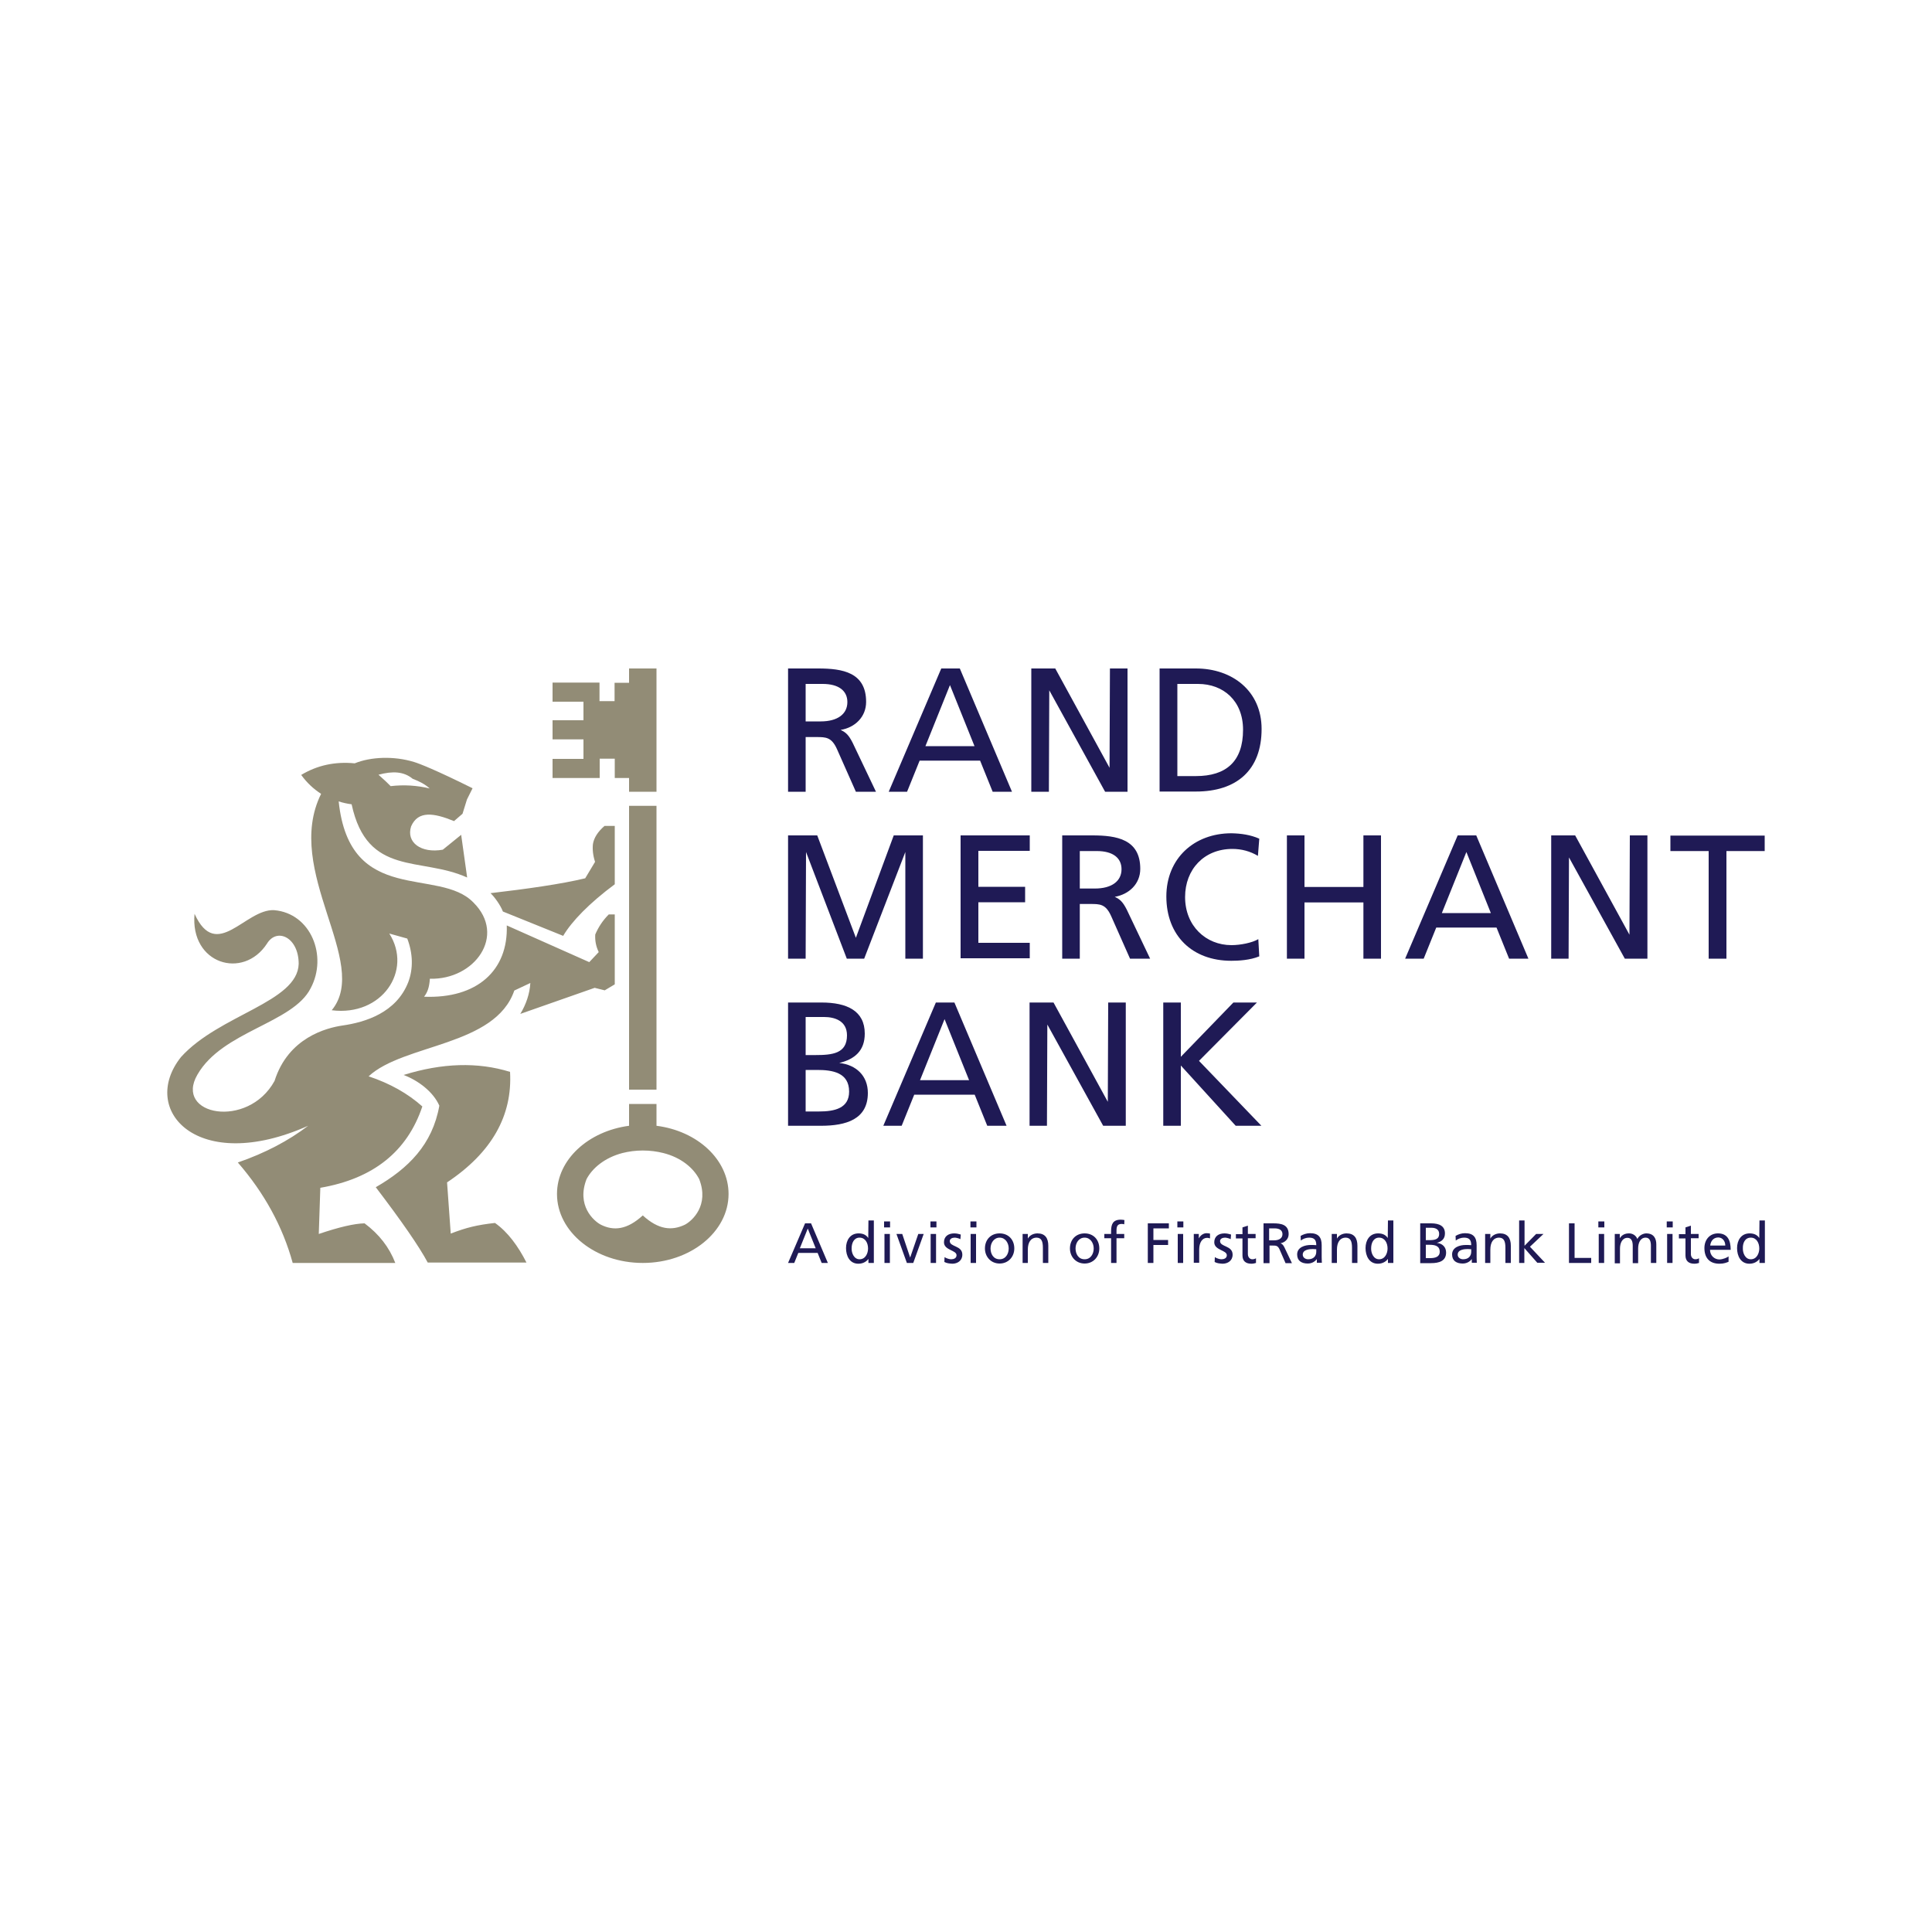
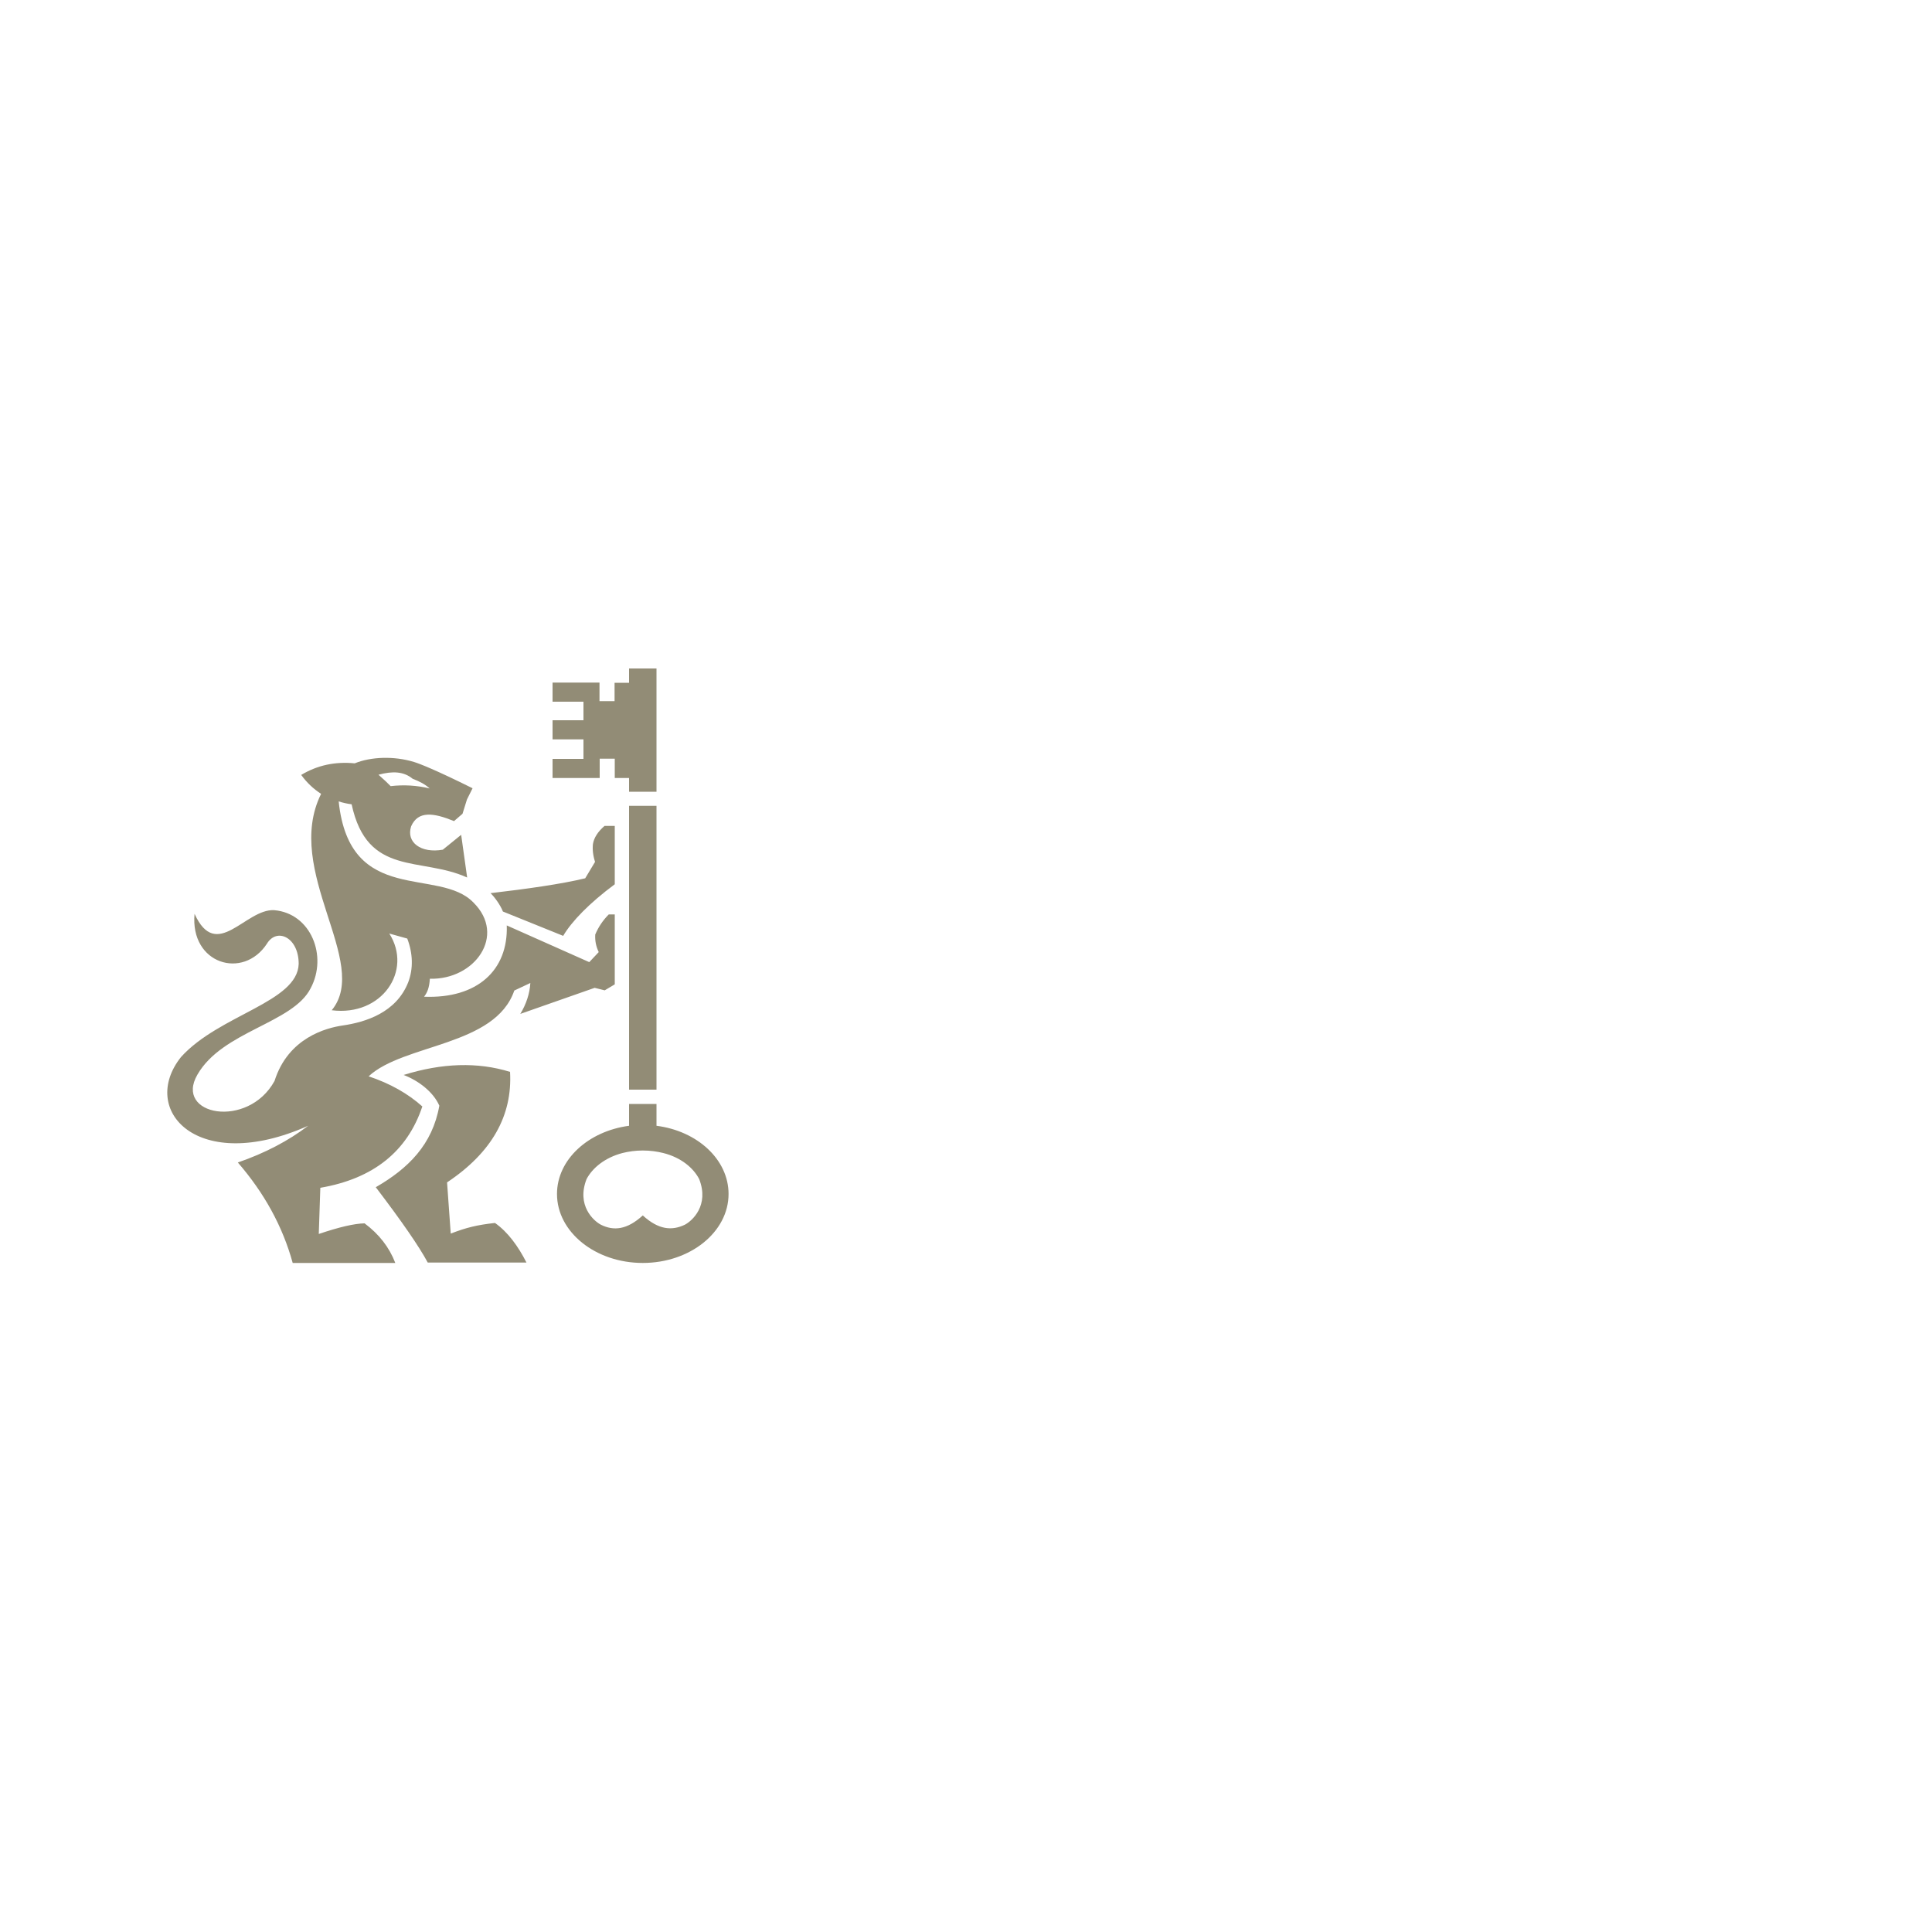
<svg xmlns="http://www.w3.org/2000/svg" version="1.1" id="Layer_1" x="0px" y="0px" viewBox="0 0 1000 1000" style="enable-background:new 0 0 1000 1000;" xml:space="preserve">
  <style type="text/css">
	.st0{fill:#1F1A55;}
	.st1{fill:#928C76;}
</style>
  <g>
-     <path class="st0" d="M885.2,644.7h7.8c0-2.3-1.4-4.2-3.7-4.2C886.5,640.6,885.4,642.8,885.2,644.7z M894.7,650.3v2.8   c-1.1,0.4-2.3,1-4.7,1c-5.3,0-7.8-3.2-7.8-8.1c0-4.4,2.8-7.6,7-7.6c5,0,6.6,3.6,6.6,8.5h-10.7c0,3,2.3,5,4.9,5   C891.9,651.8,894,650.9,894.7,650.3z M879.2,638.7v2.2h-4v8.2c0,1.7,1.1,2.7,2.3,2.7c0.9,0,1.5-0.3,1.9-0.5v2.4   c-0.6,0.2-1.5,0.4-2.4,0.4c-2.9,0-4.6-1.4-4.6-4.3v-8.8h-3.4v-2.2h3.4v-3.5l2.8-0.9v4.3H879.2z M865.8,632.2v3.1h-3.1v-3.1H865.8z    M862.9,653.7v-15h2.8v15H862.9z M835.8,653.7v-15h2.6v2.2c1.1-1.7,2.6-2.5,4.8-2.5c1.7,0,3.5,0.9,4.3,2.9c1-2.1,3.3-2.9,4.6-2.9   c3.8,0,5.2,2.5,5.2,5.7v9.6h-2.8v-8.9c0-1.9-0.4-4.2-2.7-4.2c-2.8,0-3.9,2.8-3.9,5.6v7.6h-2.8v-8.9c0-1.9-0.4-4.2-2.7-4.2   c-2.8,0-3.9,2.8-3.9,5.6v7.6H835.8z M830.4,632.2v3.1h-3.1v-3.1H830.4z M827.5,653.7v-15h2.8v15H827.5z M812.1,653.7v-20.5h2.9   v17.9h8.6v2.6H812.1z M786.3,653.7v-22h2.8v13.1l6-6.1h3.8l-7,6.6l7.8,8.3h-4L789,646v7.7H786.3z M768.7,653.7v-15h2.7v2.4   c0.9-1.7,2.9-2.7,5-2.7c3.9,0,5.6,2.4,5.6,6.4v8.9h-2.8v-7.8c0-3.5-0.8-5.2-3.2-5.3c-3.1,0-4.6,2.5-4.6,6.2v6.9H768.7z    M761.5,647.9v-1.3c-0.6,0-1.2-0.1-1.8-0.1c-1.5,0-5.2,0.2-5.2,2.9c0,1.6,1.5,2.4,2.8,2.4C760.1,651.8,761.5,650.1,761.5,647.9z    M753.5,642.1l-0.1-2.4c1.4-0.8,3-1.4,4.9-1.4c4.3,0,6,2.1,6,6.2v6.2c0,1.7,0.1,2.5,0.1,2.9h-2.6v-1.9c-0.7,0.9-2.2,2.3-4.7,2.3   c-3.2,0-5.5-1.4-5.5-4.7c0-3.8,4.1-4.9,7-4.9c1.1,0,1.9,0,2.9,0.1c0-2.6-0.9-3.9-3.7-3.9C756.3,640.6,754.6,641.2,753.5,642.1z    M738,635.6v6.3h1.6c2.9,0,5.3-0.3,5.3-3.3c0-2.4-2.1-3.1-3.8-3.1H738z M738,644.3v6.9h2.2c2.6,0,5-0.6,5-3.3   c0-3.2-2.8-3.6-5.3-3.6H738z M735.1,653.7v-20.5h5.6c4.3,0,7.2,1.4,7.2,5.2c0,2.8-1.6,4.2-4.2,4.9c2.8,0.3,4.8,2.1,4.8,5   c0,4.4-3.6,5.5-7.8,5.5H735.1z M709.7,646.1c-0.1,2.4,1.2,5.7,4.1,5.7c3.1,0,4.4-3.1,4.4-5.6c0-2.8-1.4-5.6-4.4-5.6   C710.9,640.6,709.7,643.4,709.7,646.1z M718.4,653.7v-2.1c-0.8,1.1-2.5,2.5-5.2,2.5c-4.5,0-6.4-4-6.4-8.1c0-4,2.1-7.6,6.5-7.6   c2.6,0,4.1,1,5,2.4l0.1-9.1h2.8v22H718.4z M689.3,653.7v-15h2.7v2.4c0.9-1.7,2.9-2.7,5-2.7c3.9,0,5.6,2.4,5.6,6.4v8.9h-2.8v-7.8   c0-3.5-0.8-5.2-3.2-5.3c-3.1,0-4.6,2.5-4.6,6.2v6.9H689.3z M681.3,647.9v-1.3c-0.6,0-1.2-0.1-1.8-0.1c-1.5,0-5.2,0.2-5.2,2.9   c0,1.6,1.5,2.4,2.8,2.4C679.9,651.8,681.3,650.1,681.3,647.9z M673.3,642.1l-0.1-2.4c1.4-0.8,3-1.4,4.9-1.4c4.3,0,6,2.1,6,6.2v6.2   c0,1.7,0.1,2.5,0.1,2.9h-2.6v-1.9c-0.7,0.9-2.2,2.3-4.7,2.3c-3.2,0-5.5-1.4-5.5-4.7c0-3.8,4.1-4.9,7-4.9c1.1,0,1.9,0,2.9,0.1   c0-2.6-0.9-3.9-3.7-3.9C676,640.6,674.4,641.2,673.3,642.1z M656.9,635.8v6.2h2.5c2.8,0,4.4-1.2,4.4-3.2c0-1.9-1.4-3-4.1-3H656.9z    M654,653.7v-20.5h5c4.1,0,8,0.6,8,5.6c0,2.5-1.9,4.3-4.2,4.7c0.9,0.4,1.4,0.9,2,2.1l3.9,8.2h-3.3l-3.1-7.1c-0.9-2-1.9-2-3.4-2   h-1.8v9.1H654z M649.9,638.7v2.2h-4v8.2c0,1.7,1.1,2.7,2.3,2.7c0.9,0,1.5-0.3,1.9-0.5v2.4c-0.6,0.2-1.5,0.4-2.4,0.4   c-2.9,0-4.6-1.4-4.6-4.3v-8.8h-3.4v-2.2h3.4v-3.5l2.8-0.9v4.3H649.9z M628.7,653.2l0.1-2.5c1.1,0.7,2.6,1.1,3.4,1.1   c1.3,0,2.8-0.5,2.8-2.1c0-2.7-6.5-2.5-6.5-6.7c0-3.1,2.3-4.6,5.3-4.6c1.3,0,2.4,0.3,3.4,0.6l-0.2,2.4c-0.6-0.4-2.3-0.8-2.9-0.8   c-1.4,0-2.6,0.6-2.6,1.8c0,3.1,6.5,2.2,6.5,7c0,3.2-2.6,4.7-5.2,4.7C631.4,654,629.9,653.9,628.7,653.2z M617.9,653.7v-15h2.6v2.3   c0.8-1.6,2.4-2.7,4-2.7c0.8,0,1.2,0.1,1.8,0.2v2.5c-0.5-0.2-1.1-0.3-1.5-0.3c-2.5,0-4.1,2.4-4.1,6.1v6.8H617.9z M612.5,632.2v3.1   h-3.1v-3.1H612.5z M609.6,653.7v-15h2.8v15H609.6z M594.1,653.7v-20.5H605v2.6h-8v6h7.6v2.6H597v9.3H594.1z M575.1,653.7v-12.8   h-3.5v-2.2h3.5v-1.4c0-3.6,0.9-6,5-6c0.7,0,1.3,0.1,1.9,0.2l-0.1,2.2c-0.3-0.1-0.9-0.2-1.3-0.2c-2.4,0-2.7,1.5-2.7,3.6v1.6h4v2.2   h-4v12.8H575.1z M556.7,646.2c0,2.7,1.4,5.6,4.7,5.6c3.2,0,4.7-2.9,4.7-5.6c0-2.8-1.7-5.6-4.7-5.6   C558.4,640.6,556.7,643.3,556.7,646.2z M553.8,646.2c0-4.6,3.1-7.8,7.6-7.8c4.6,0,7.6,3.3,7.6,7.8c0,4.3-3.1,7.8-7.6,7.8   C556.9,654,553.8,650.5,553.8,646.2z M529.3,653.7v-15h2.7v2.4c0.9-1.7,2.9-2.7,5-2.7c3.9,0,5.6,2.4,5.6,6.4v8.9h-2.8v-7.8   c0-3.5-0.8-5.2-3.2-5.3c-3.1,0-4.6,2.5-4.6,6.2v6.9H529.3z M512.7,646.2c0,2.7,1.4,5.6,4.7,5.6c3.2,0,4.7-2.9,4.7-5.6   c0-2.8-1.7-5.6-4.7-5.6C514.5,640.6,512.7,643.3,512.7,646.2z M509.8,646.2c0-4.6,3.1-7.8,7.6-7.8c4.6,0,7.6,3.3,7.6,7.8   c0,4.3-3.1,7.8-7.6,7.8C512.9,654,509.8,650.5,509.8,646.2z M505.4,632.2v3.1h-3.1v-3.1H505.4z M502.4,653.7v-15h2.8v15H502.4z    M488.8,653.2l0.1-2.5c1.1,0.7,2.6,1.1,3.4,1.1c1.3,0,2.8-0.5,2.8-2.1c0-2.7-6.5-2.5-6.5-6.7c0-3.1,2.3-4.6,5.3-4.6   c1.3,0,2.4,0.3,3.4,0.6l-0.2,2.4c-0.6-0.4-2.3-0.8-2.9-0.8c-1.4,0-2.6,0.6-2.6,1.8c0,3.1,6.5,2.2,6.5,7c0,3.2-2.6,4.7-5.2,4.7   C491.5,654,490.1,653.9,488.8,653.2z M484.7,632.2v3.1h-3.1v-3.1H484.7z M481.7,653.7v-15h2.8v15H481.7z M478.1,638.7l-5.4,15h-3.3   l-5.4-15h3l4.1,12.2l4.2-12.2H478.1z M460.7,632.2v3.1h-3.1v-3.1H460.7z M457.8,653.7v-15h2.8v15H457.8z M440.8,646.1   c-0.1,2.4,1.2,5.7,4.1,5.7c3.1,0,4.4-3.1,4.4-5.6c0-2.8-1.4-5.6-4.4-5.6C442,640.6,440.8,643.4,440.8,646.1z M449.5,653.7v-2.1   c-0.8,1.1-2.5,2.5-5.2,2.5c-4.5,0-6.4-4-6.4-8.1c0-4,2.1-7.6,6.5-7.6c2.6,0,4.1,1,5,2.4l0.1-9.1h2.8v22H449.5z M422.2,646.1   l-4.1-10.2l-4.1,10.2H422.2z M407.9,653.7l8.8-20.5h3.1l8.7,20.5h-3.2l-2.1-5.2h-10l-2.1,5.2H407.9z M910.7,653.7v-2.1   c-0.8,1.1-2.5,2.5-5.2,2.5c-4.5,0-6.4-4-6.4-8.1c0-4,2.1-7.6,6.5-7.6c2.6,0,4.1,1,5,2.4l0.1-9.1h2.8v22H910.7z M902.1,646.1   c-0.1,2.4,1.2,5.7,4.1,5.7c3.1,0,4.4-3.1,4.4-5.6c0-2.8-1.4-5.6-4.4-5.6C903.2,640.6,902,643.4,902.1,646.1z M609.4,354v47.7h9.6   c15.7,0,24.4-7.6,24.4-24c0-14.9-10.1-23.7-23.3-23.7H609.4z M600.2,409.8V346h18.8c18.9,0,34,11.7,34,31.3c0,21.4-13,32.4-34,32.4   H600.2z M407.9,582.7v-63.8h17.3c13.2,0,22.4,4.3,22.4,16.1c0,8.8-5.1,13.2-13.2,15.2c8.7,0.9,14.8,6.6,14.8,15.5   c0,13.7-11.3,17-24.3,17H407.9z M417,553.7v21.6h6.9c8.2,0,15.6-1.7,15.6-10.3c0-9.9-8.7-11.2-16.5-11.2H417z M417,526.4v19.7h5   c8.9,0,16.4-0.8,16.4-10.2c0-7.6-6.5-9.5-11.8-9.5H417z M457.2,582.7l27.2-63.8h9.6l27,63.8h-10l-6.5-16.1h-31.3l-6.5,16.1H457.2z    M501.6,559.1l-12.7-31.6l-12.7,31.6H501.6z M532.9,582.7v-63.8h12.4l28.1,51.4l0.2-51.4h9.1v63.8h-11.7l-28.9-52.4l-0.2,52.4   H532.9z M602.1,582.7v-63.8h9.1V547l27.2-28.1h12.2l-30,30.2l32.3,33.6h-13.3l-28.4-31.2v31.2H602.1z M407.9,496.2v-63.8H423l20,53   l19.6-53h15.1v63.8h-9.1V441l-21.3,55.2h-9L417.2,441l-0.2,55.2H407.9z M497.2,496.2v-63.8H533v8h-26.6v18.6h24.2v8h-24.2v21H533v8   H497.2z M549.8,496.2v-63.8h15.6c12.6,0,24.8,2,24.8,17.3c0,7.8-5.8,13.2-13.2,14.5c2.8,1.3,4.2,2.7,6.2,6.6l12.1,25.4h-10.4   l-9.8-22.1c-2.8-6.2-5.8-6.2-10.7-6.2h-5.5v28.3H549.8z M558.9,440.5v19.4h7.8c8.7,0,13.8-3.8,13.8-10c0-5.8-4.4-9.4-12.8-9.4   H558.9z M651.8,434.1l-0.7,8.9c-4-2.4-8.5-3.6-13.2-3.6c-14.7,0-24.5,10.6-24.5,24.9c0,15,10.8,24.9,24,24.9   c4.6,0,10.7-1.2,13.9-3.1l0.5,8.9c-4.8,2-10.8,2.3-14.5,2.3c-20.2,0-33.6-13-33.6-33.3c0-19.6,14.3-32.7,33.7-32.7   C642.4,431.4,647.3,432.1,651.8,434.1z M666.1,496.2v-63.8h9.1v26.7h30.5v-26.7h9.1v63.8h-9.1v-29.1h-30.5v29.1H666.1z    M727.3,496.2l27.2-63.8h9.6l27,63.8h-10l-6.5-16.1h-31.2l-6.5,16.1H727.3z M771.7,472.7L759,441l-12.7,31.6H771.7z M802.9,496.2   v-63.8h12.4l28.1,51.4l0.2-51.4h9.1v63.8h-11.7l-28.9-52.4l-0.2,52.4H802.9z M884.4,496.2v-55.7h-19.8v-8h48.8v8h-19.8v55.7H884.4z    M407.9,409.8V346h15.6c12.6,0,24.8,2,24.8,17.3c0,7.8-5.8,13.3-13.2,14.5c2.8,1.3,4.2,2.7,6.2,6.6l12.1,25.4H443l-9.8-22.1   c-2.8-6.2-5.8-6.2-10.7-6.2H417v28.3H407.9z M417,354v19.4h7.8c8.7,0,13.8-3.8,13.8-10c0-5.8-4.4-9.4-12.8-9.4H417z M460,409.8   l27.2-63.8h9.6l27,63.8h-10l-6.5-16.1h-31.3l-6.5,16.1H460z M504.4,386.2l-12.7-31.6L479,386.2H504.4z M533.8,409.8V346h12.4   l28.1,51.4l0.2-51.4h9.1v63.8H572l-28.9-52.5l-0.2,52.5H533.8z" />
    <path class="st1" d="M155.9,401.1c8.3-5,17.5-7,27.7-6c8.3-3.4,20.3-3.9,30.7-0.7c2.7,0.8,11.2,4.1,30.3,13.6l-2.9,5.8l-2.3,7.4   l-4.4,3.8c-10.5-4.3-18.6-5.5-22.2,2.7c-2.7,8.3,5.1,14.1,16.4,12.1l9.5-7.7l3.1,22.1c-24-10.9-51.7-0.2-59.8-37.9   c-2.3-0.3-4.6-0.8-6.7-1.5c5.7,54.5,51.9,33.7,69.8,52.4c17.1,17,0.7,40-22.6,39.4c-0.3,4.6-1.3,7.1-3,9.3   c27.5,1.1,43.6-13.7,42.8-36.9l42.7,19l4.9-5.2c-1.4-2.9-2-5.9-1.8-9.1c1.6-3.8,3.9-7.3,7-10.4h3.1v36.2l-5.2,3.1l-5.2-1.3   l-38.5,13.5c3-4.9,4.9-10.5,5.2-16l-8.3,3.9c-9.9,28.9-57.2,27.5-75.4,44.4c11.1,3.7,20.3,8.9,27.8,15.6   c-7.8,23.3-25.4,37.4-52.8,42.1l-0.8,23.9c10.6-3.6,18.5-5.4,23.7-5.5c7.5,5.6,12.8,12.4,15.9,20.5h-53.1   c-5.2-18.9-14.7-36.2-28.4-52c14.2-4.9,26.3-11.3,36.4-19c-57.2,25.5-87.7-8.1-65.8-35.6c19.9-22,60.3-28.3,60.9-48.2   c0-13.8-11.3-18.9-16.4-10.5c-12.3,18.9-39.9,10.6-37.5-15.4c11.4,25,26.3-2.7,41.2-1.9c19,1.6,27.8,23.7,18.9,40.4   c-9.2,18.2-45.6,22.1-58.6,44.7c-12.3,21.1,26.1,28.4,39.9,3.3c7.1-22.5,27-27.5,35.2-28.7c11.8-1.7,27.8-6.6,34-22.4   c2.7-7.1,2.4-15-0.5-22.6l-9.3-2.6c12.2,19.2-3.8,43-29.8,39.7c20.4-24.7-25.3-72.1-5.5-112C162.2,408.3,158.8,405.1,155.9,401.1z    M195.9,401c3.1,2.7,4.7,4.3,6.3,5.9c6.8-0.8,13.5-0.4,20.2,1.2c-2.3-2.1-5.3-3.7-8.8-5C209,399.3,203.3,399,195.9,401z    M332.7,629.1c8.2,7.5,15.1,8,21.8,4.8c3.8-2,12.7-10,7.4-23.6c-3-5.8-9.4-11.2-18.6-13.5c-3.2-0.8-6.7-1.3-10.6-1.3   c-3.8,0-7.3,0.5-10.5,1.3c-9.2,2.4-15.6,7.8-18.6,13.5c-5.3,13.6,3.6,21.6,7.4,23.6C317.6,637.2,324.5,636.6,332.7,629.1z    M339.8,571.4v11.3c21.2,2.7,37.3,17.5,37.3,35.3c0,19.7-19.9,35.7-44.4,35.7c-24.5,0-44.4-16-44.4-35.7   c0-17.8,16.2-32.5,37.3-35.3v-11.3L339.8,571.4z M318.2,427.4v30.3c-13.1,9.7-22.3,19.2-26.7,26.7l-31.2-12.6   c-1.3-3.4-4.4-7.6-6.4-9.5c18.8-2.2,36.6-4.7,49-7.7l5.1-8.5c-1.1-3.4-1.4-6.5-1.1-9.2c0.5-3.2,2.5-6.4,6-9.4H318.2z M208.9,556.4   c19.9-6.2,38.3-6.8,55.1-1.6c1.3,22.7-9.5,41.8-32.6,57.2l1.9,26.5c8-3.1,13.7-4.5,22.9-5.5c6.7,4.7,12.1,12.2,16.3,20.5h-51.1   c-4.5-8.4-13.5-21.4-26.9-39c16.8-9.7,29.3-22,32.9-42.2C224.3,565.2,216.6,559.3,208.9,556.4z M318.2,353.4h7.4V346h14.2v63.8   h-14.2v-7.1h-7.4v-10h-7.8v10h-8.1H286v-9.9h16v-10.1h-16v-9.9h16v-9.6h-16v-9.9h16.2h8.1v9.6h7.8V353.4z M339.8,417.1V564h-14.2   V417.1L339.8,417.1z" />
  </g>
</svg>